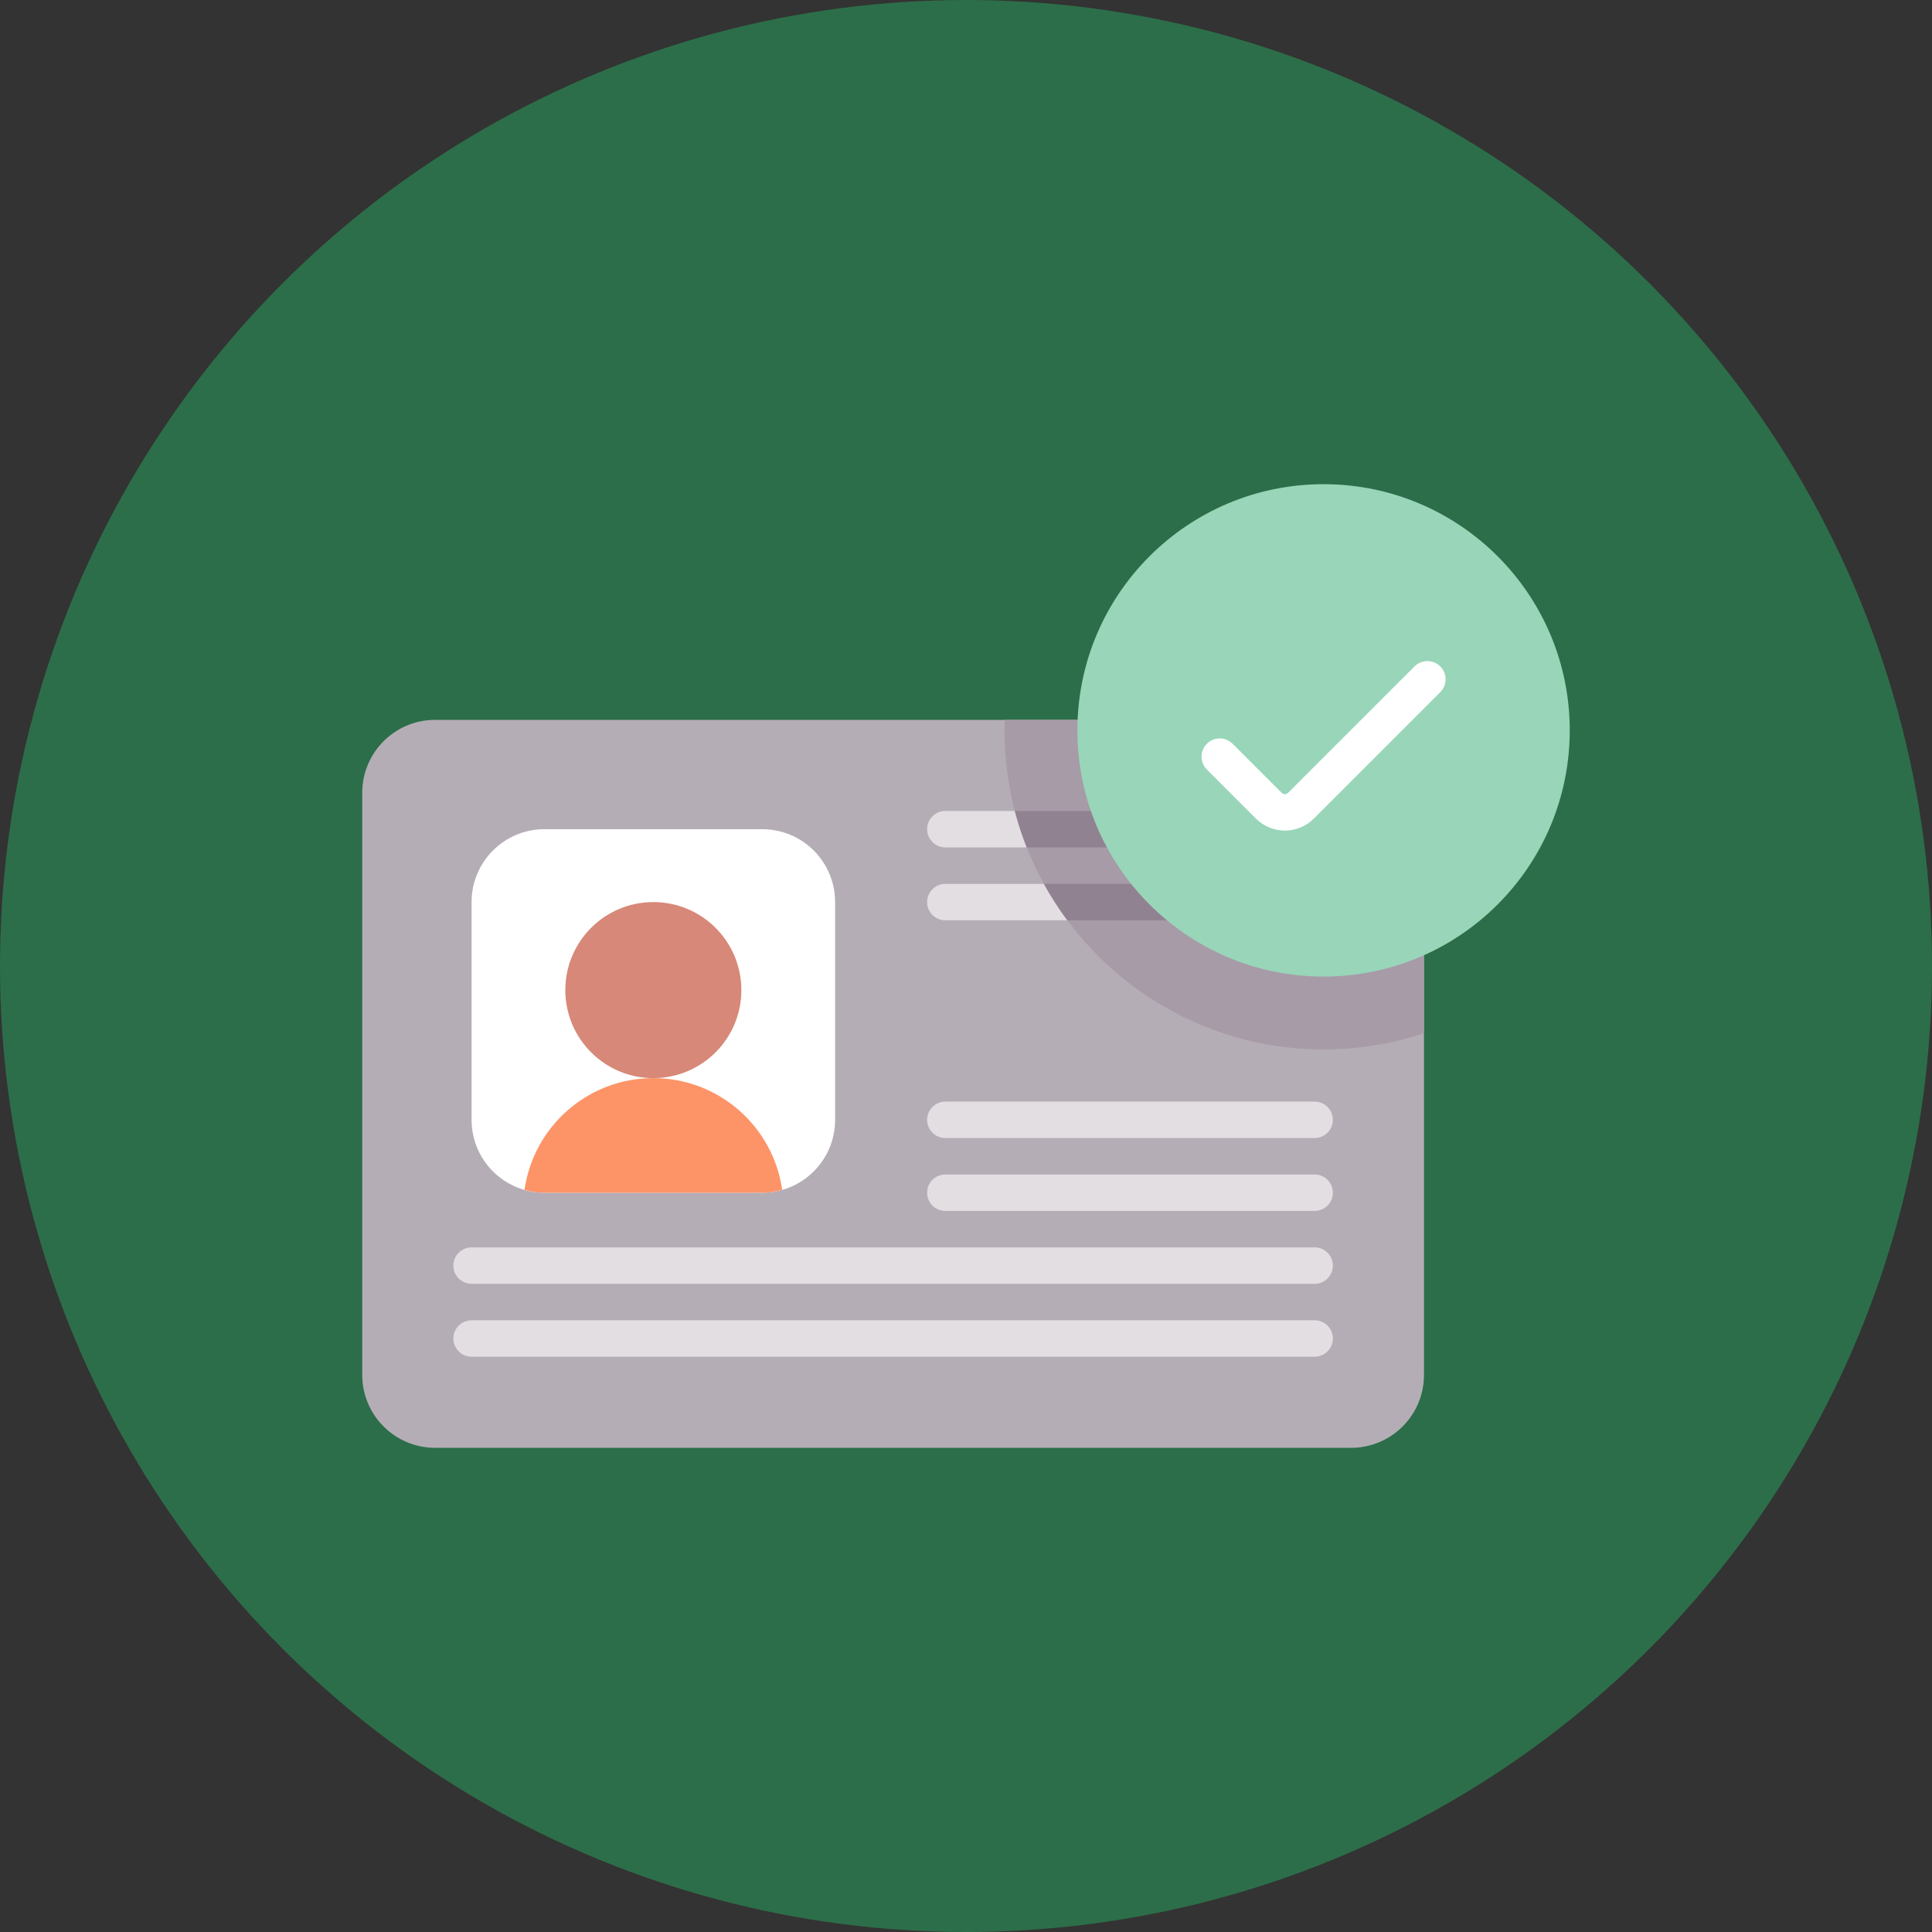
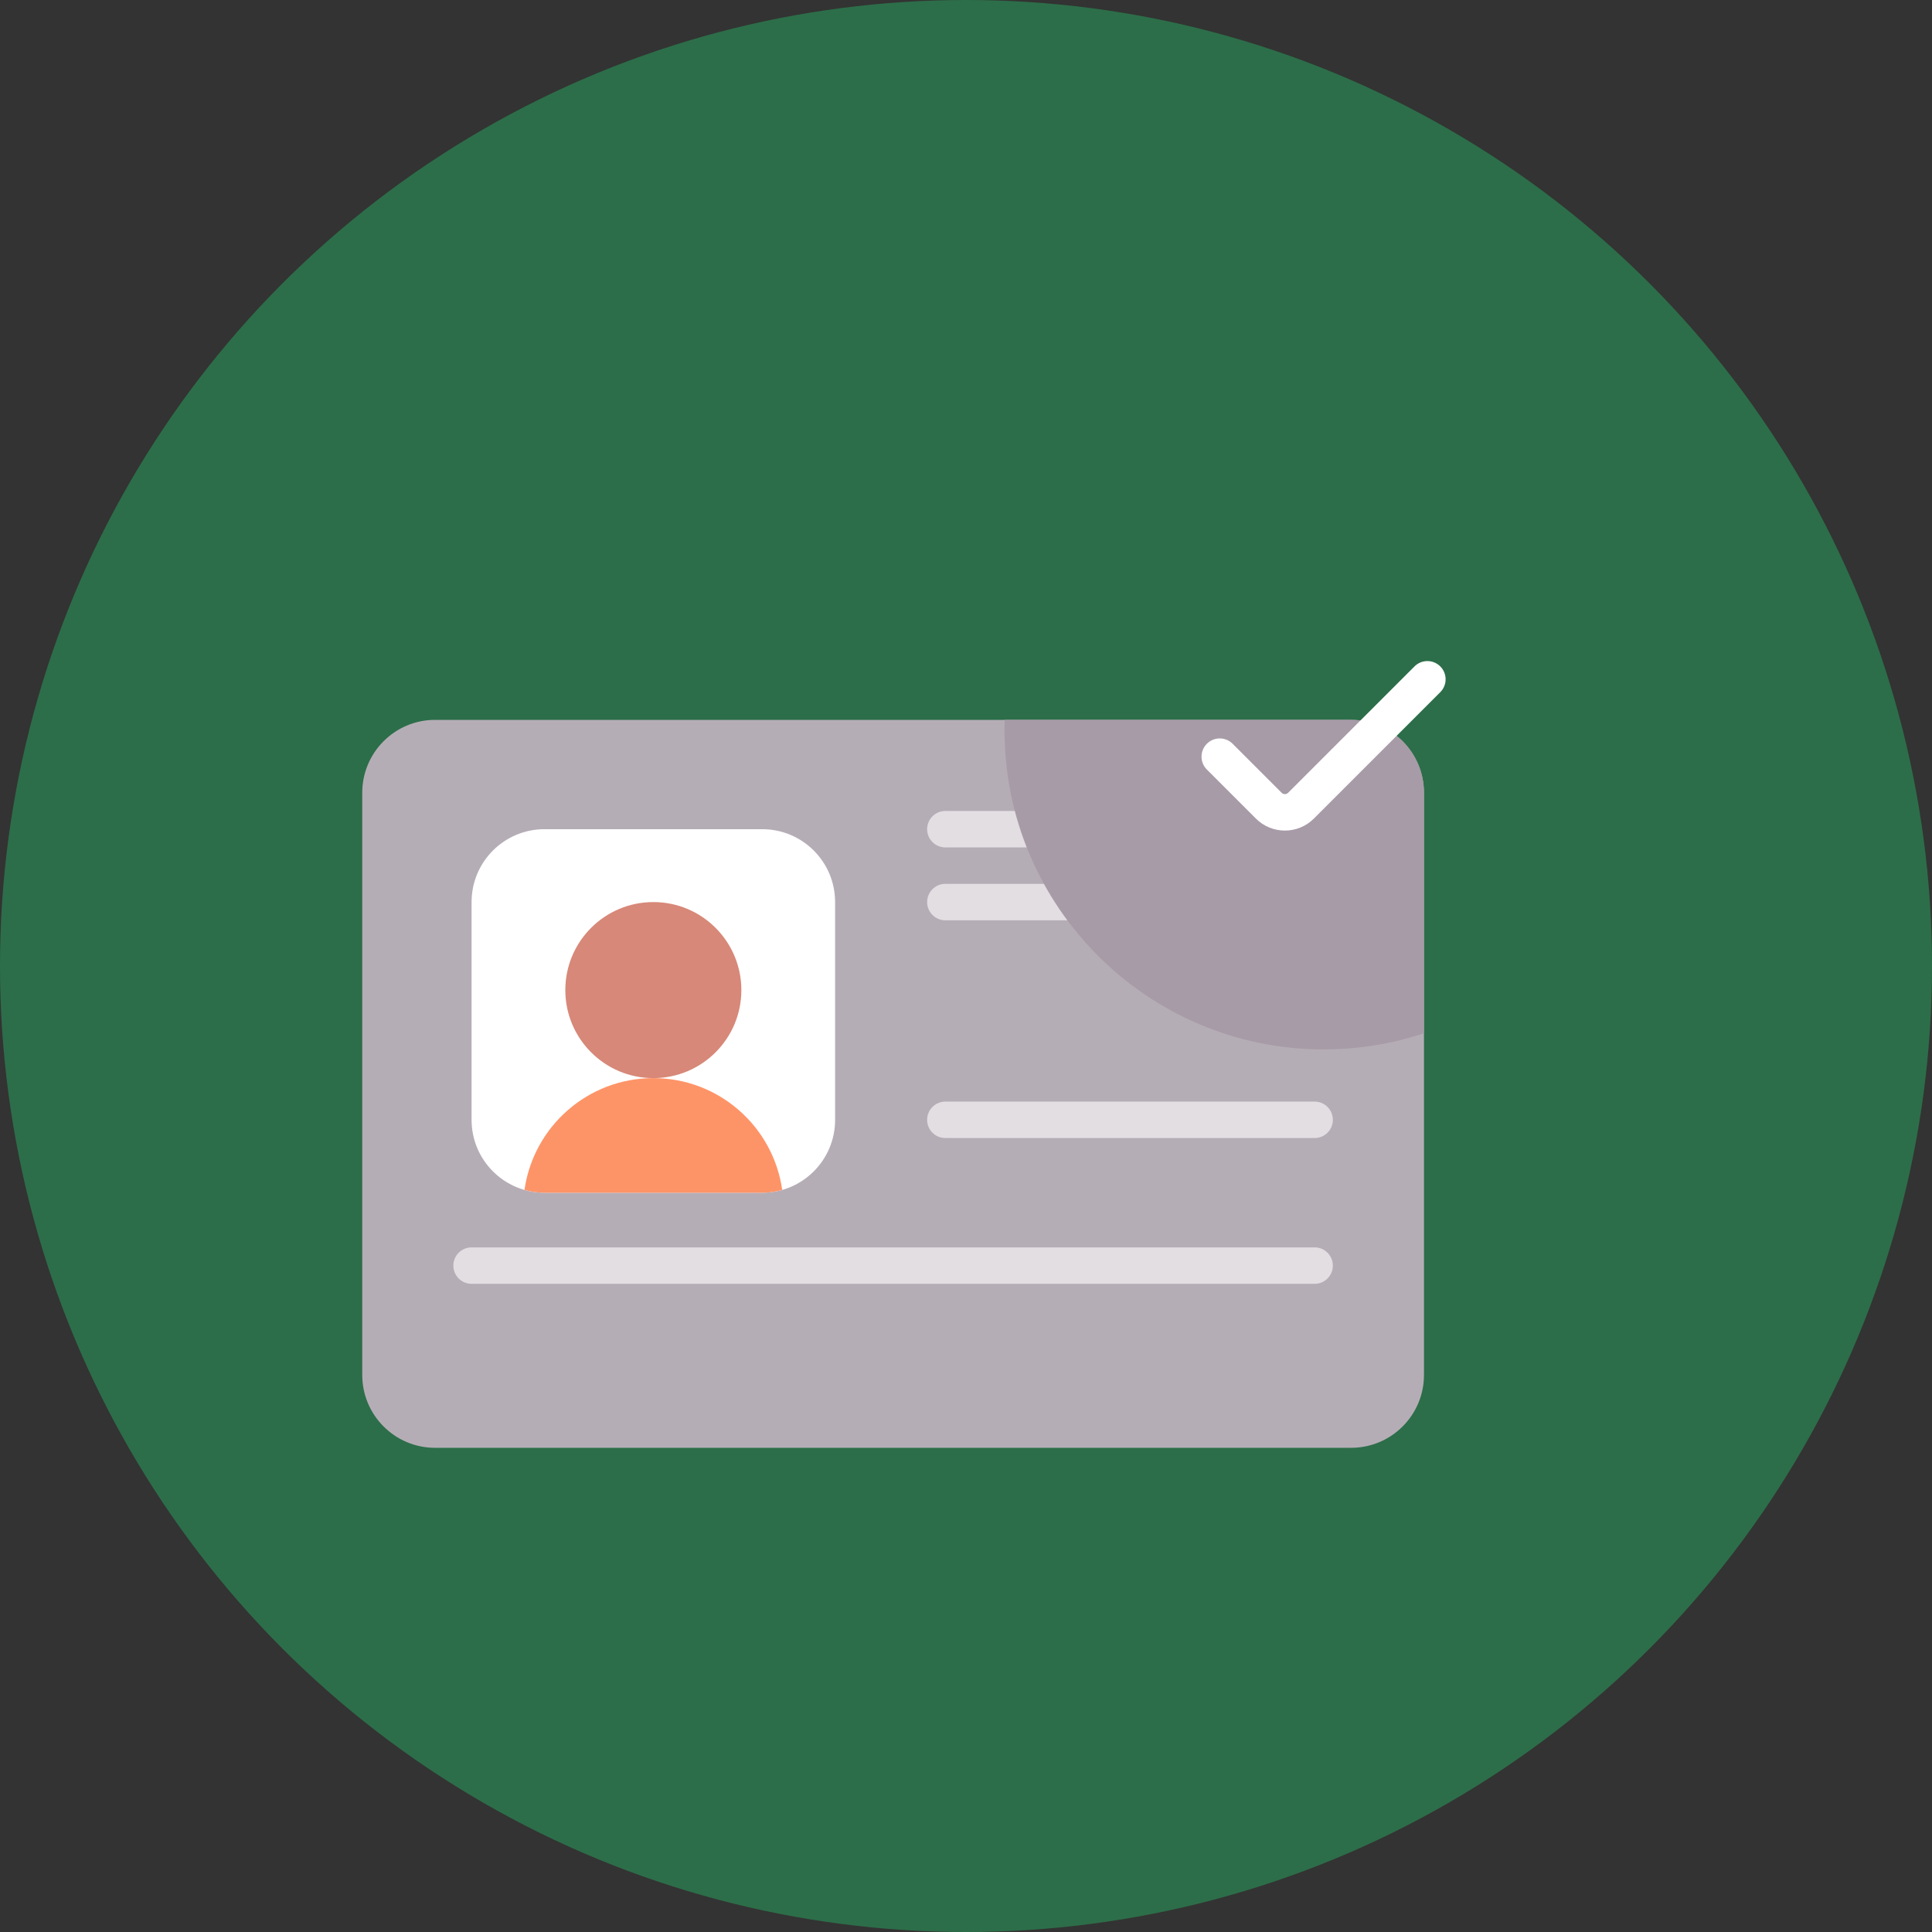
<svg xmlns="http://www.w3.org/2000/svg" version="1.1" id="Layer_1" x="0px" y="0px" width="576px" height="576px" viewBox="0 0 576 576" enable-background="new 0 0 576 576" xml:space="preserve">
  <rect x="0" y="0" width="576" height="576" fill="#333333" stroke="none" />
  <g id="svg_1">
    <circle id="svg_2" fill="#2c6e49" cx="288" cy="288" r="288" />
  </g>
  <g>
    <path fill="#B5ADB6" d="M424.539,236.348v173.568c0,12.002-9.728,21.73-21.73,21.73H129.73c-12.002,0-21.73-9.728-21.73-21.73   V236.348c0-12.002,9.728-21.73,21.73-21.73h273.078C414.811,214.617,424.539,224.346,424.539,236.348L424.539,236.348z" />
    <path fill="#FFFFFF" d="M227.245,355.592h-64.919c-12.002,0-21.73-9.729-21.73-21.73v-64.919c0-12.002,9.729-21.73,21.73-21.73   h64.919c12.002,0,21.73,9.729,21.73,21.73v64.919C248.975,345.863,239.247,355.592,227.245,355.592z" />
    <g>
      <path fill="#E2DEE2" d="M391.944,252.644H281.843c-3,0-5.432-2.432-5.432-5.432c0-3,2.432-5.432,5.432-5.432h110.101    c3,0,5.432,2.432,5.432,5.432C397.376,250.212,394.944,252.644,391.944,252.644z" />
    </g>
    <g>
-       <path fill="#E2DEE2" d="M391.944,361.024H281.843c-3,0-5.432-2.432-5.432-5.432c0-3,2.432-5.432,5.432-5.432h110.101    c3,0,5.432,2.432,5.432,5.432C397.376,358.591,394.944,361.024,391.944,361.024z" />
-     </g>
+       </g>
    <g>
      <path fill="#E2DEE2" d="M391.944,382.754H140.595c-3,0-5.432-2.432-5.432-5.432c0-3,2.432-5.432,5.432-5.432h251.348    c3,0,5.432,2.432,5.432,5.432C397.376,380.322,394.944,382.754,391.944,382.754z" />
    </g>
    <g>
-       <path fill="#E2DEE2" d="M391.944,404.485H140.595c-3,0-5.432-2.432-5.432-5.432c0-3,2.432-5.432,5.432-5.432h251.348    c3,0,5.432,2.432,5.432,5.432C397.376,402.052,394.944,404.485,391.944,404.485z" />
-     </g>
+       </g>
    <g>
      <path fill="#E2DEE2" d="M391.944,339.293H281.843c-3,0-5.432-2.432-5.432-5.432c0-3,2.432-5.432,5.432-5.432h110.101    c3,0,5.432,2.432,5.432,5.432C397.376,336.861,394.944,339.293,391.944,339.293z" />
    </g>
    <g>
      <path fill="#E2DEE2" d="M348.483,274.374h-66.64c-3,0-5.432-2.432-5.432-5.432c0-3,2.432-5.432,5.432-5.432h66.64    c3,0,5.432,2.432,5.432,5.432C353.915,271.942,351.483,274.374,348.483,274.374z" />
    </g>
    <circle fill="#D78878" cx="194.785" cy="295.183" r="26.241" />
    <path fill="#FD9468" d="M162.326,355.592h64.919c2.067,0,4.064-0.295,5.958-0.834c-2.661-18.84-18.843-33.334-38.417-33.334   s-35.756,14.494-38.417,33.334C158.262,355.296,160.259,355.592,162.326,355.592z" />
    <g>
      <g>
        <path fill="#A79BA7" d="M424.539,236.348v71.703c-9.416,3.129-19.485,4.824-29.937,4.824c-52.45,0-95.121-42.671-95.121-95.121     c0-1.05,0.015-2.093,0.051-3.137h103.277C414.811,214.617,424.539,224.346,424.539,236.348L424.539,236.348z" />
-         <path fill="#918291" d="M348.483,263.51h-37.252c2.086,3.786,4.421,7.415,6.985,10.865h30.267c3,0,5.432-2.432,5.432-5.432     C353.915,265.943,351.483,263.51,348.483,263.51L348.483,263.51z" />
-         <path fill="#918291" d="M306.108,252.644h85.835c3,0,5.432-2.432,5.432-5.432c0-3-2.432-5.432-5.432-5.432h-89.387     C303.527,245.493,304.714,249.12,306.108,252.644z" />
-         <circle fill="#98D5B9" cx="394.604" cy="217.75" r="73.396" />
      </g>
      <g>
        <path fill="#FFFFFF" d="M383.072,247.622c-3.128,0-6.256-1.191-8.638-3.572l-14.623-14.623c-2.122-2.121-2.122-5.561,0-7.683     c2.121-2.121,5.561-2.121,7.683,0l14.623,14.623c0.527,0.526,1.383,0.526,1.91,0l37.688-37.687c2.121-2.121,5.561-2.121,7.683,0     c2.122,2.121,2.122,5.561,0,7.683L391.71,244.05C389.328,246.431,386.199,247.622,383.072,247.622L383.072,247.622z" />
      </g>
    </g>
  </g>
</svg>